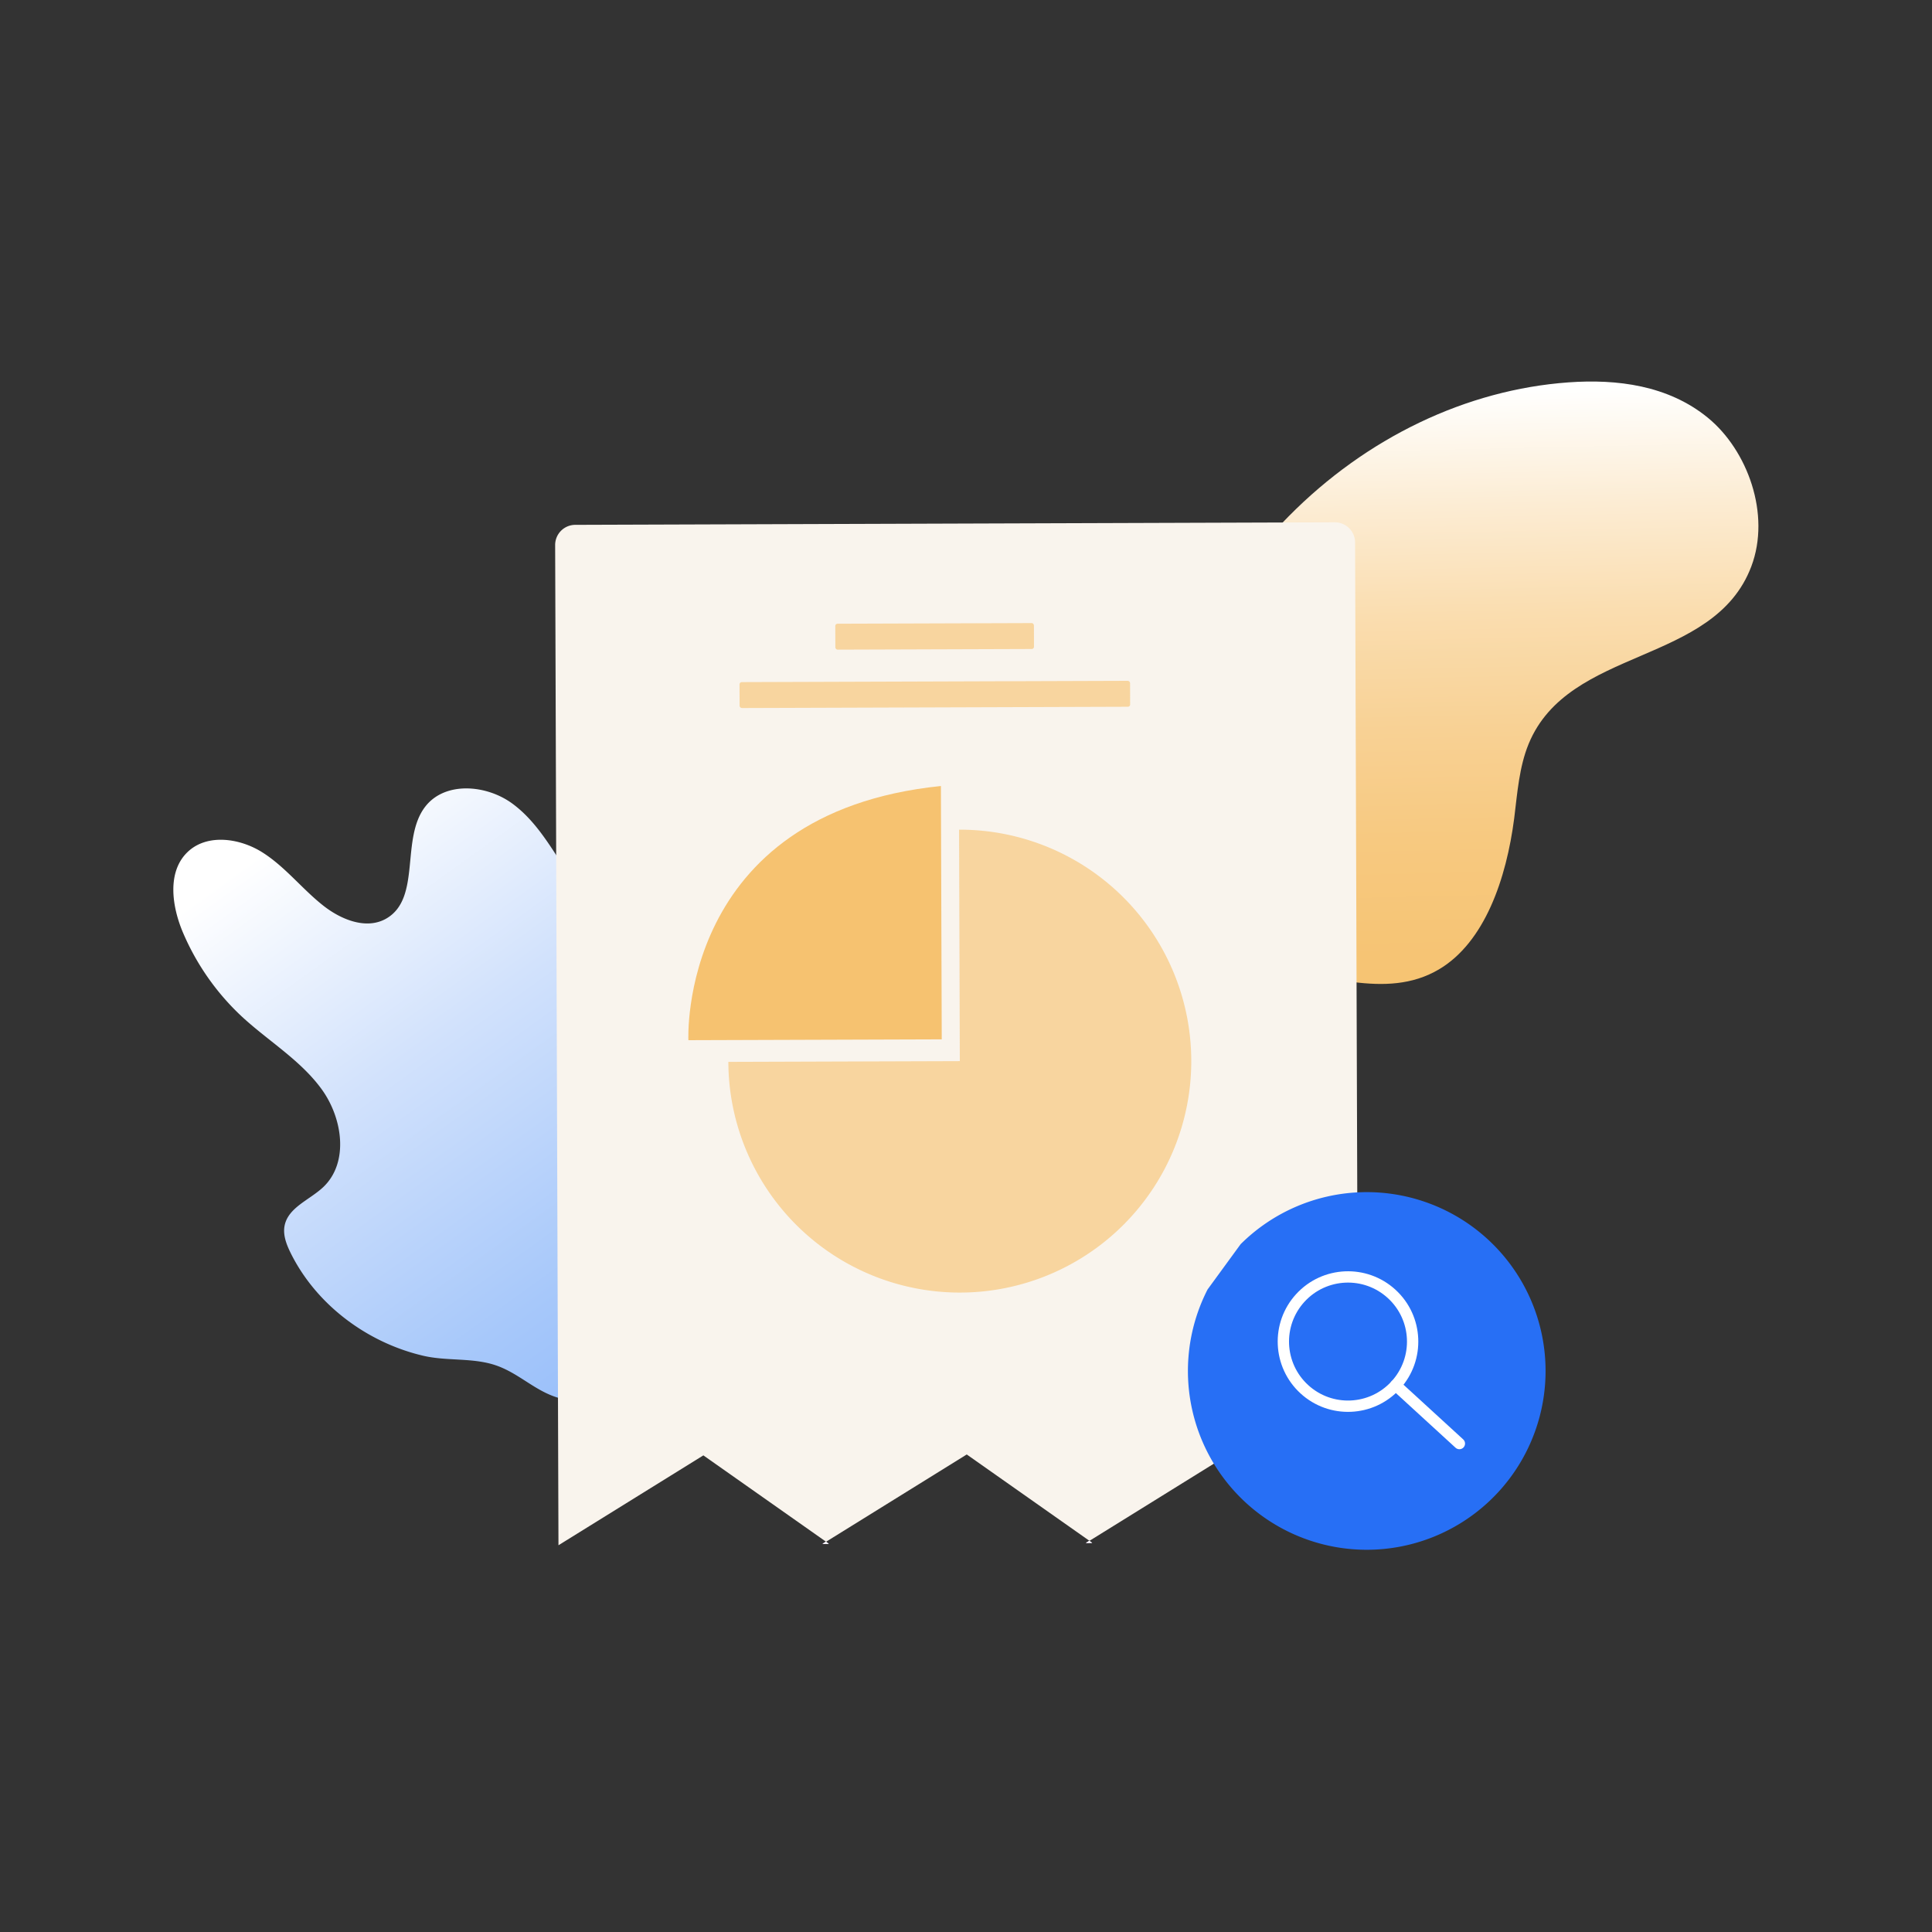
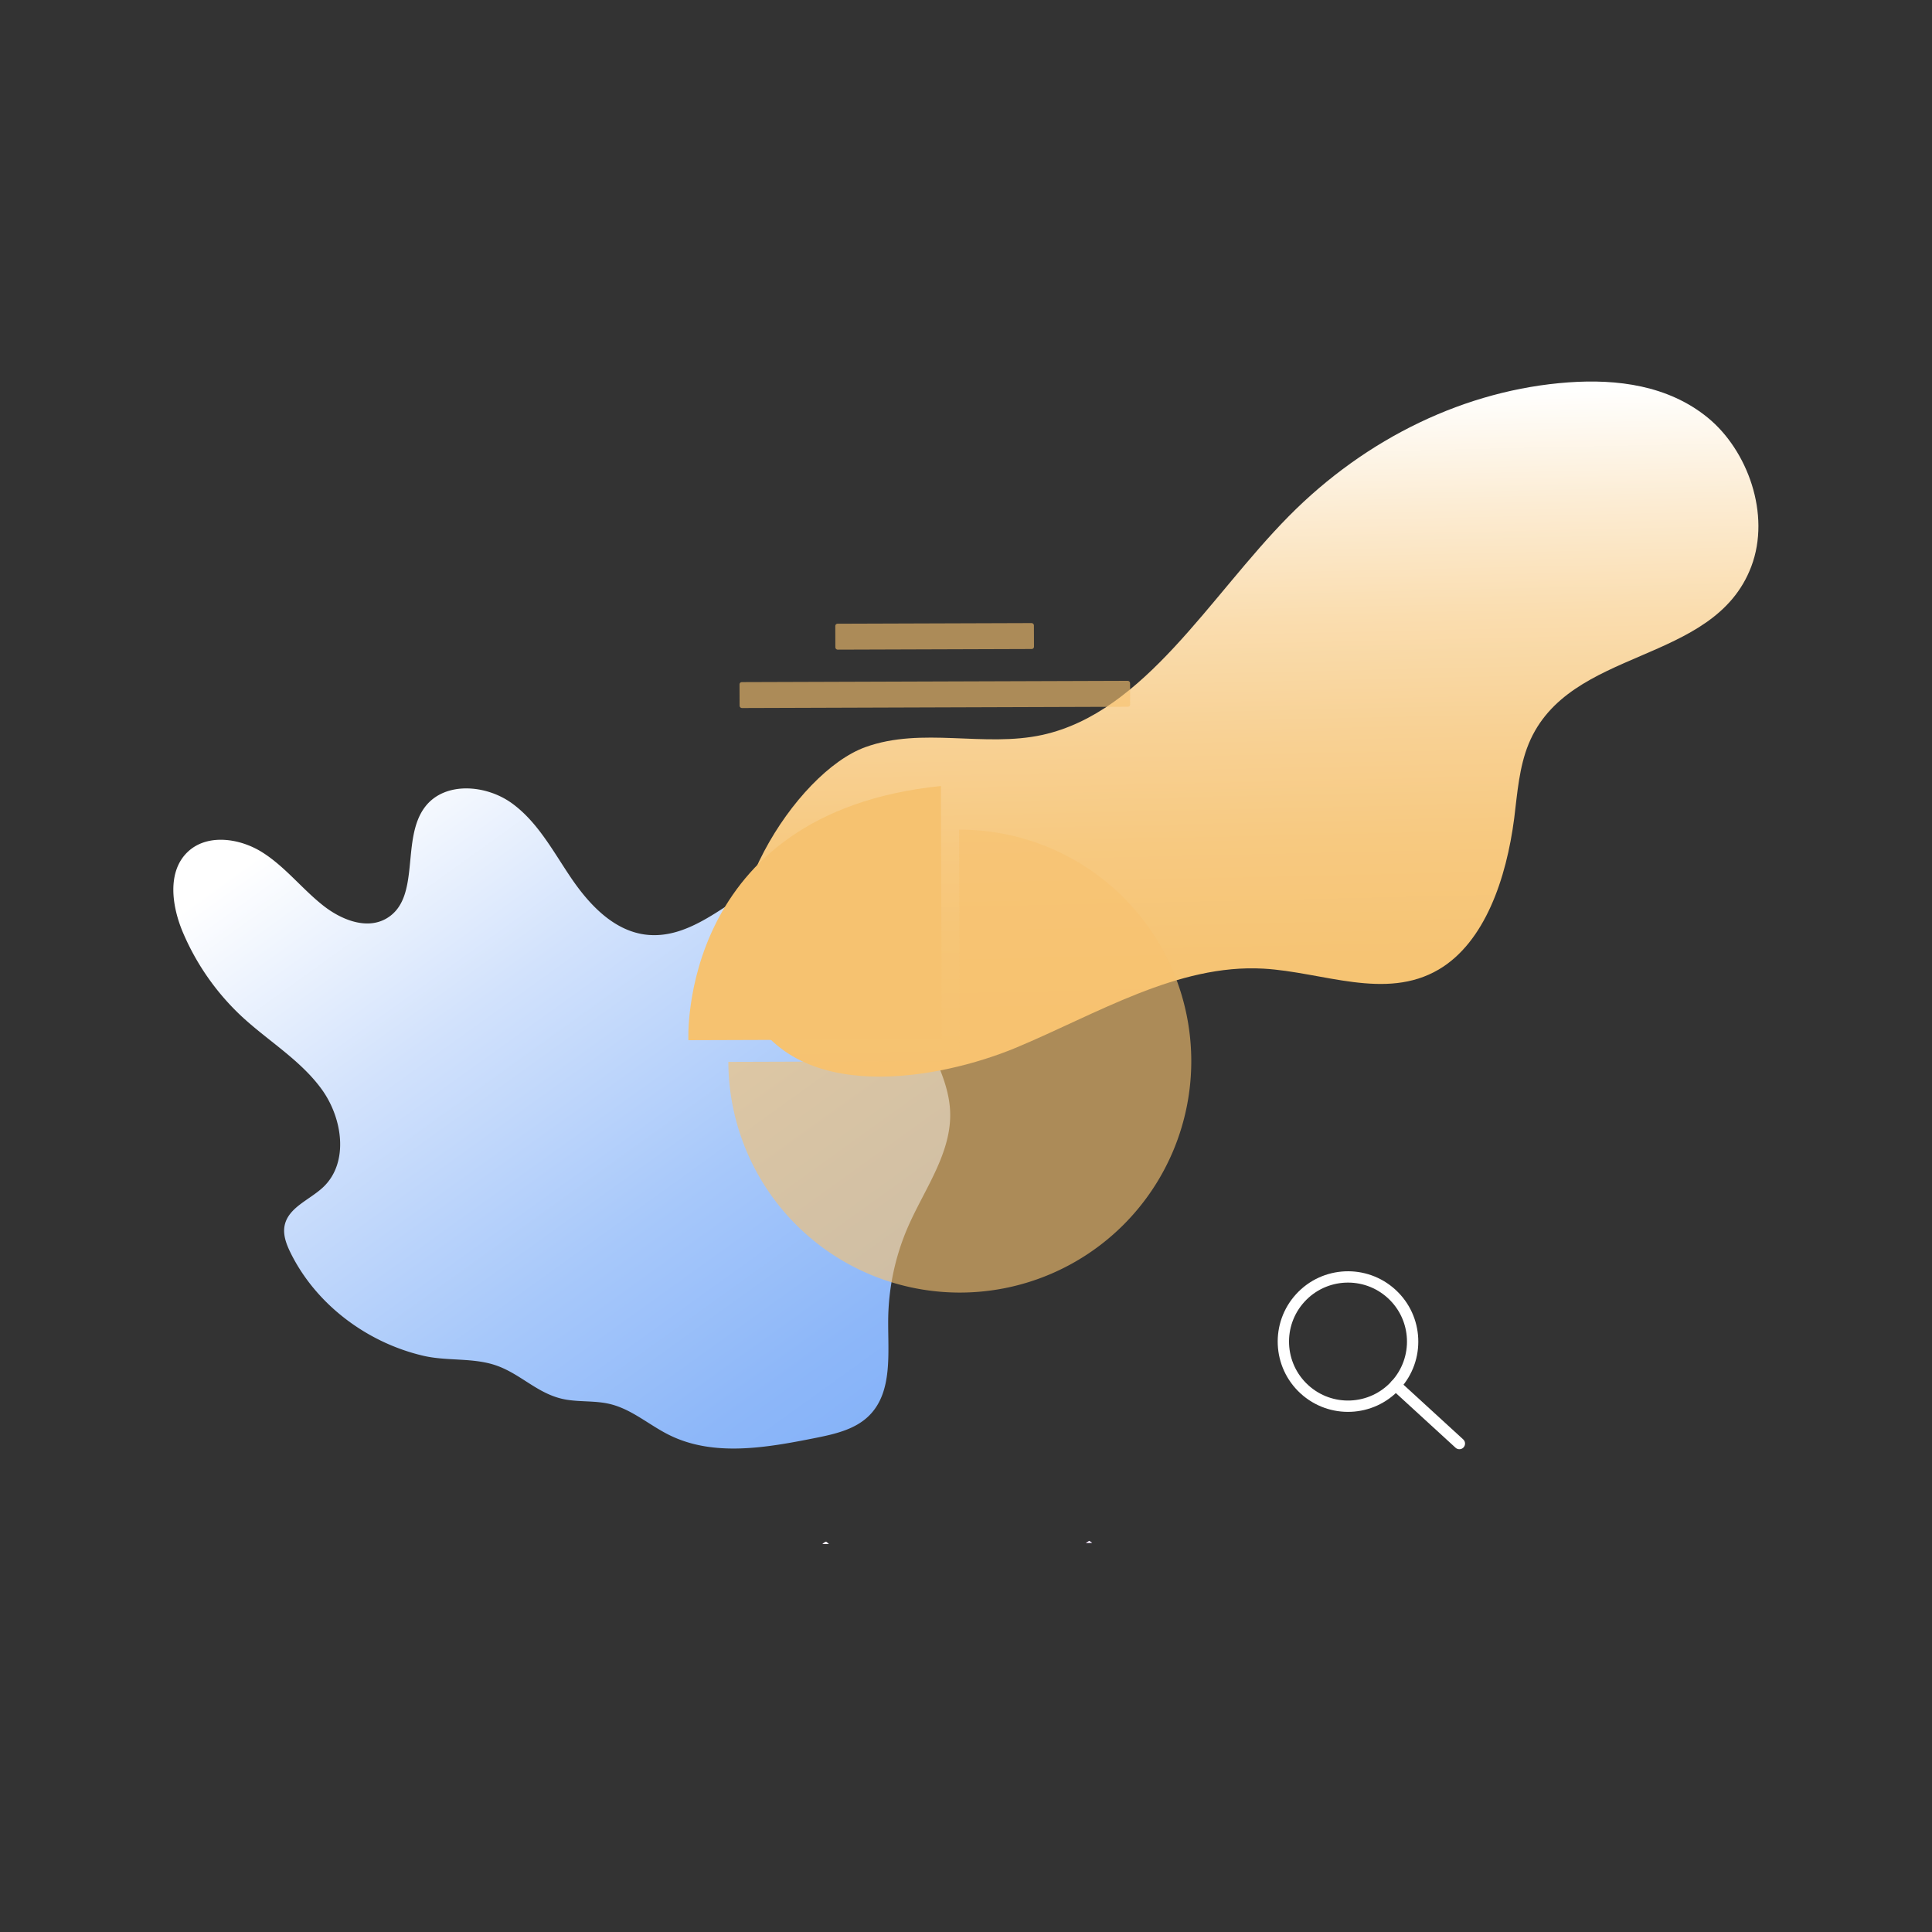
<svg xmlns="http://www.w3.org/2000/svg" xmlns:xlink="http://www.w3.org/1999/xlink" viewBox="0 0 512 512">
  <rect x="0" y="0" width="512" height="512" fill="#333333" stroke="none" />
  <defs>
    <linearGradient id="linear-gradient" x1="-2914.46" y1="2399.18" x2="-3135.05" y2="2452.12" gradientTransform="matrix(-0.38, -0.93, 0.93, -0.38, -3231.51, -1599.96)" gradientUnits="userSpaceOnUse">
      <stop offset="0" stop-color="#fff" />
      <stop offset="0.29" stop-color="#d2e2fc" />
      <stop offset="0.61" stop-color="#a7c8fa" />
      <stop offset="0.85" stop-color="#8db7f9" />
      <stop offset="1" stop-color="#83b1f8" />
    </linearGradient>
    <linearGradient id="linear-gradient-2" x1="324.43" y1="75.61" x2="333.81" y2="254.47" gradientTransform="matrix(1, 0.03, -0.03, 1, 5.52, 19.81)" gradientUnits="userSpaceOnUse">
      <stop offset="0" stop-color="#fff" />
      <stop offset="0" stop-color="#fffffe" />
      <stop offset="0.17" stop-color="#fcecd3" />
      <stop offset="0.33" stop-color="#faddaf" />
      <stop offset="0.5" stop-color="#f8d194" />
      <stop offset="0.66" stop-color="#f7c980" />
      <stop offset="0.83" stop-color="#f6c474" />
      <stop offset="1" stop-color="#f6c270" />
    </linearGradient>
    <linearGradient id="linear-gradient-3" x1="261.51" y1="12.99" x2="262.94" y2="13.57" gradientTransform="translate(26.39 396.38) rotate(-0.19)" gradientUnits="userSpaceOnUse">
      <stop offset="0" stop-color="#f18cfd" />
      <stop offset="0.02" stop-color="#e385f2" />
      <stop offset="0.08" stop-color="#c474db" />
      <stop offset="0.15" stop-color="#a865c6" />
      <stop offset="0.22" stop-color="#925ab5" />
      <stop offset="0.31" stop-color="#8151a9" />
      <stop offset="0.42" stop-color="#764ba0" />
      <stop offset="0.57" stop-color="#6f479a" />
      <stop offset="1" stop-color="#6d4699" />
    </linearGradient>
    <linearGradient id="linear-gradient-4" x1="191.7" y1="12.99" x2="193.13" y2="13.57" xlink:href="#linear-gradient-3" />
  </defs>
  <title>Asset 51x</title>
  <g id="Layer_2" data-name="Layer 2">
    <g id="Layer_1-2" data-name="Layer 1">
      <path d="M77,332c-1.11-2.26-2.07-4.77-1.57-7.23,1-4.84,6.68-6.8,10.26-10.2,6.86-6.54,5.09-18.35-.51-26s-14-12.64-21-19.09a65.51,65.51,0,0,1-15.64-22.22c-3-7-4.34-16.23,1.21-21.5,5.15-4.89,13.76-3.67,19.77.12s10.45,9.59,16,14c4.77,3.81,11.54,6.59,16.83,3.56,9.41-5.4,3.69-21.2,10.4-29.74,5.22-6.65,16.08-5.78,22.93-.81s10.92,12.77,15.67,19.77,11.15,13.85,19.54,15c11.91,1.59,21.66-8.6,32.27-14.23,2.48-1.32,5.28-2.42,8-1.9s5,2.57,6.92,4.59a148.74,148.74,0,0,1,29.87,44.53c1.91,4.41,3.63,9,3.84,13.8.49,10.93-6.69,20.49-11.09,30.51a63.18,63.18,0,0,0-5.32,24.73c-.09,8.92,1.26,19.19-5.07,25.48-3.74,3.71-9.22,4.91-14.39,5.94-12.81,2.55-26.71,5-38.45-.76-5.38-2.63-10-6.89-15.87-8.28-3.69-.88-7.56-.53-11.3-1.11-7.5-1.16-12-6.74-18.81-9.1-6.11-2.12-12.92-1.1-19.24-2.55C97.42,355.87,83.83,345.84,77,332Z" fill="url(#linear-gradient)" />
      <path d="M229.32,198c15.07-5.45,31.46.15,46.95-3.25,27.14-6,44.26-36.68,65.24-57.92,20.61-20.87,47.1-33.55,74.16-35.5,12.83-.92,26.4.77,36.91,9.36s16.77,25.59,11.53,39.44c-9.94,26.27-48.34,21.15-59,47-2.51,6.11-3,13-3.83,19.73-2.06,15.9-7.76,32.86-20,40.07-14.12,8.3-30.77.65-46.47-.23-22.78-1.27-44.1,12-65.67,21-19.83,8.22-59.17,16-71.7-12.06C187,242.38,210.73,204.74,229.32,198Z" fill="url(#linear-gradient-2)" />
      <polygon points="289.45 408.88 287.78 408.89 288.67 408.34 289.45 408.88" fill="url(#linear-gradient-3)" />
      <polygon points="217.98 409.12 218.86 408.58 219.64 409.12 217.98 409.12" fill="url(#linear-gradient-4)" />
-       <path d="M359.11,143.72,360,408.77l-34-23.56-37.28,23.13-32.52-22.89-37.28,23.13-32.52-22.89-38.4,23.82-.88-265.07a5.34,5.34,0,0,1,5.32-5.35l201.38-.67A5.34,5.34,0,0,1,359.11,143.72Z" fill="#f9f4ed" />
      <path d="M315.7,281a61.34,61.34,0,0,1-122.68.41l61.34-.2-.2-61.34A61.35,61.35,0,0,1,315.7,281Z" fill="#f6c270" opacity="0.62" />
      <path d="M182.43,275.66s-2.84-60.23,66.92-67.36l.22,67.14Z" fill="#f6c270" />
      <rect x="221.37" y="165.2" width="52.64" height="6.87" rx="0.59" ry="0.59" transform="translate(-0.56 0.83) rotate(-0.19)" fill="#f6c270" opacity="0.62" />
      <rect x="195.99" y="180.59" width="103.5" height="6.87" rx="0.59" ry="0.59" transform="translate(-0.61 0.83) rotate(-0.19)" fill="#f6c270" opacity="0.62" />
      <polygon points="219.64 409.12 217.98 409.12 218.86 408.58 219.64 409.12" fill="#fff" />
      <polygon points="219.64 409.12 217.98 409.12 218.86 408.58 219.64 409.12" fill="#fff" />
      <polygon points="289.45 408.88 287.78 408.89 288.67 408.34 289.45 408.88" fill="#fff" />
-       <polygon points="289.45 408.88 287.78 408.89 288.67 408.34 289.45 408.88" fill="#fff" />
-       <path d="M328.78,329.72a47.39,47.39,0,1,1-8.76,12" fill="#276ff5" />
      <circle cx="357.23" cy="355.52" r="17.13" transform="translate(-146.22 378.81) rotate(-47.51)" fill="none" stroke="#fff" stroke-linecap="round" stroke-linejoin="round" stroke-width="3" />
      <line x1="369.86" y1="367.09" x2="386.75" y2="382.56" fill="none" stroke="#fff" stroke-linecap="round" stroke-linejoin="round" stroke-width="3" />
-       <rect width="512" height="512" fill="none" />
    </g>
  </g>
</svg>